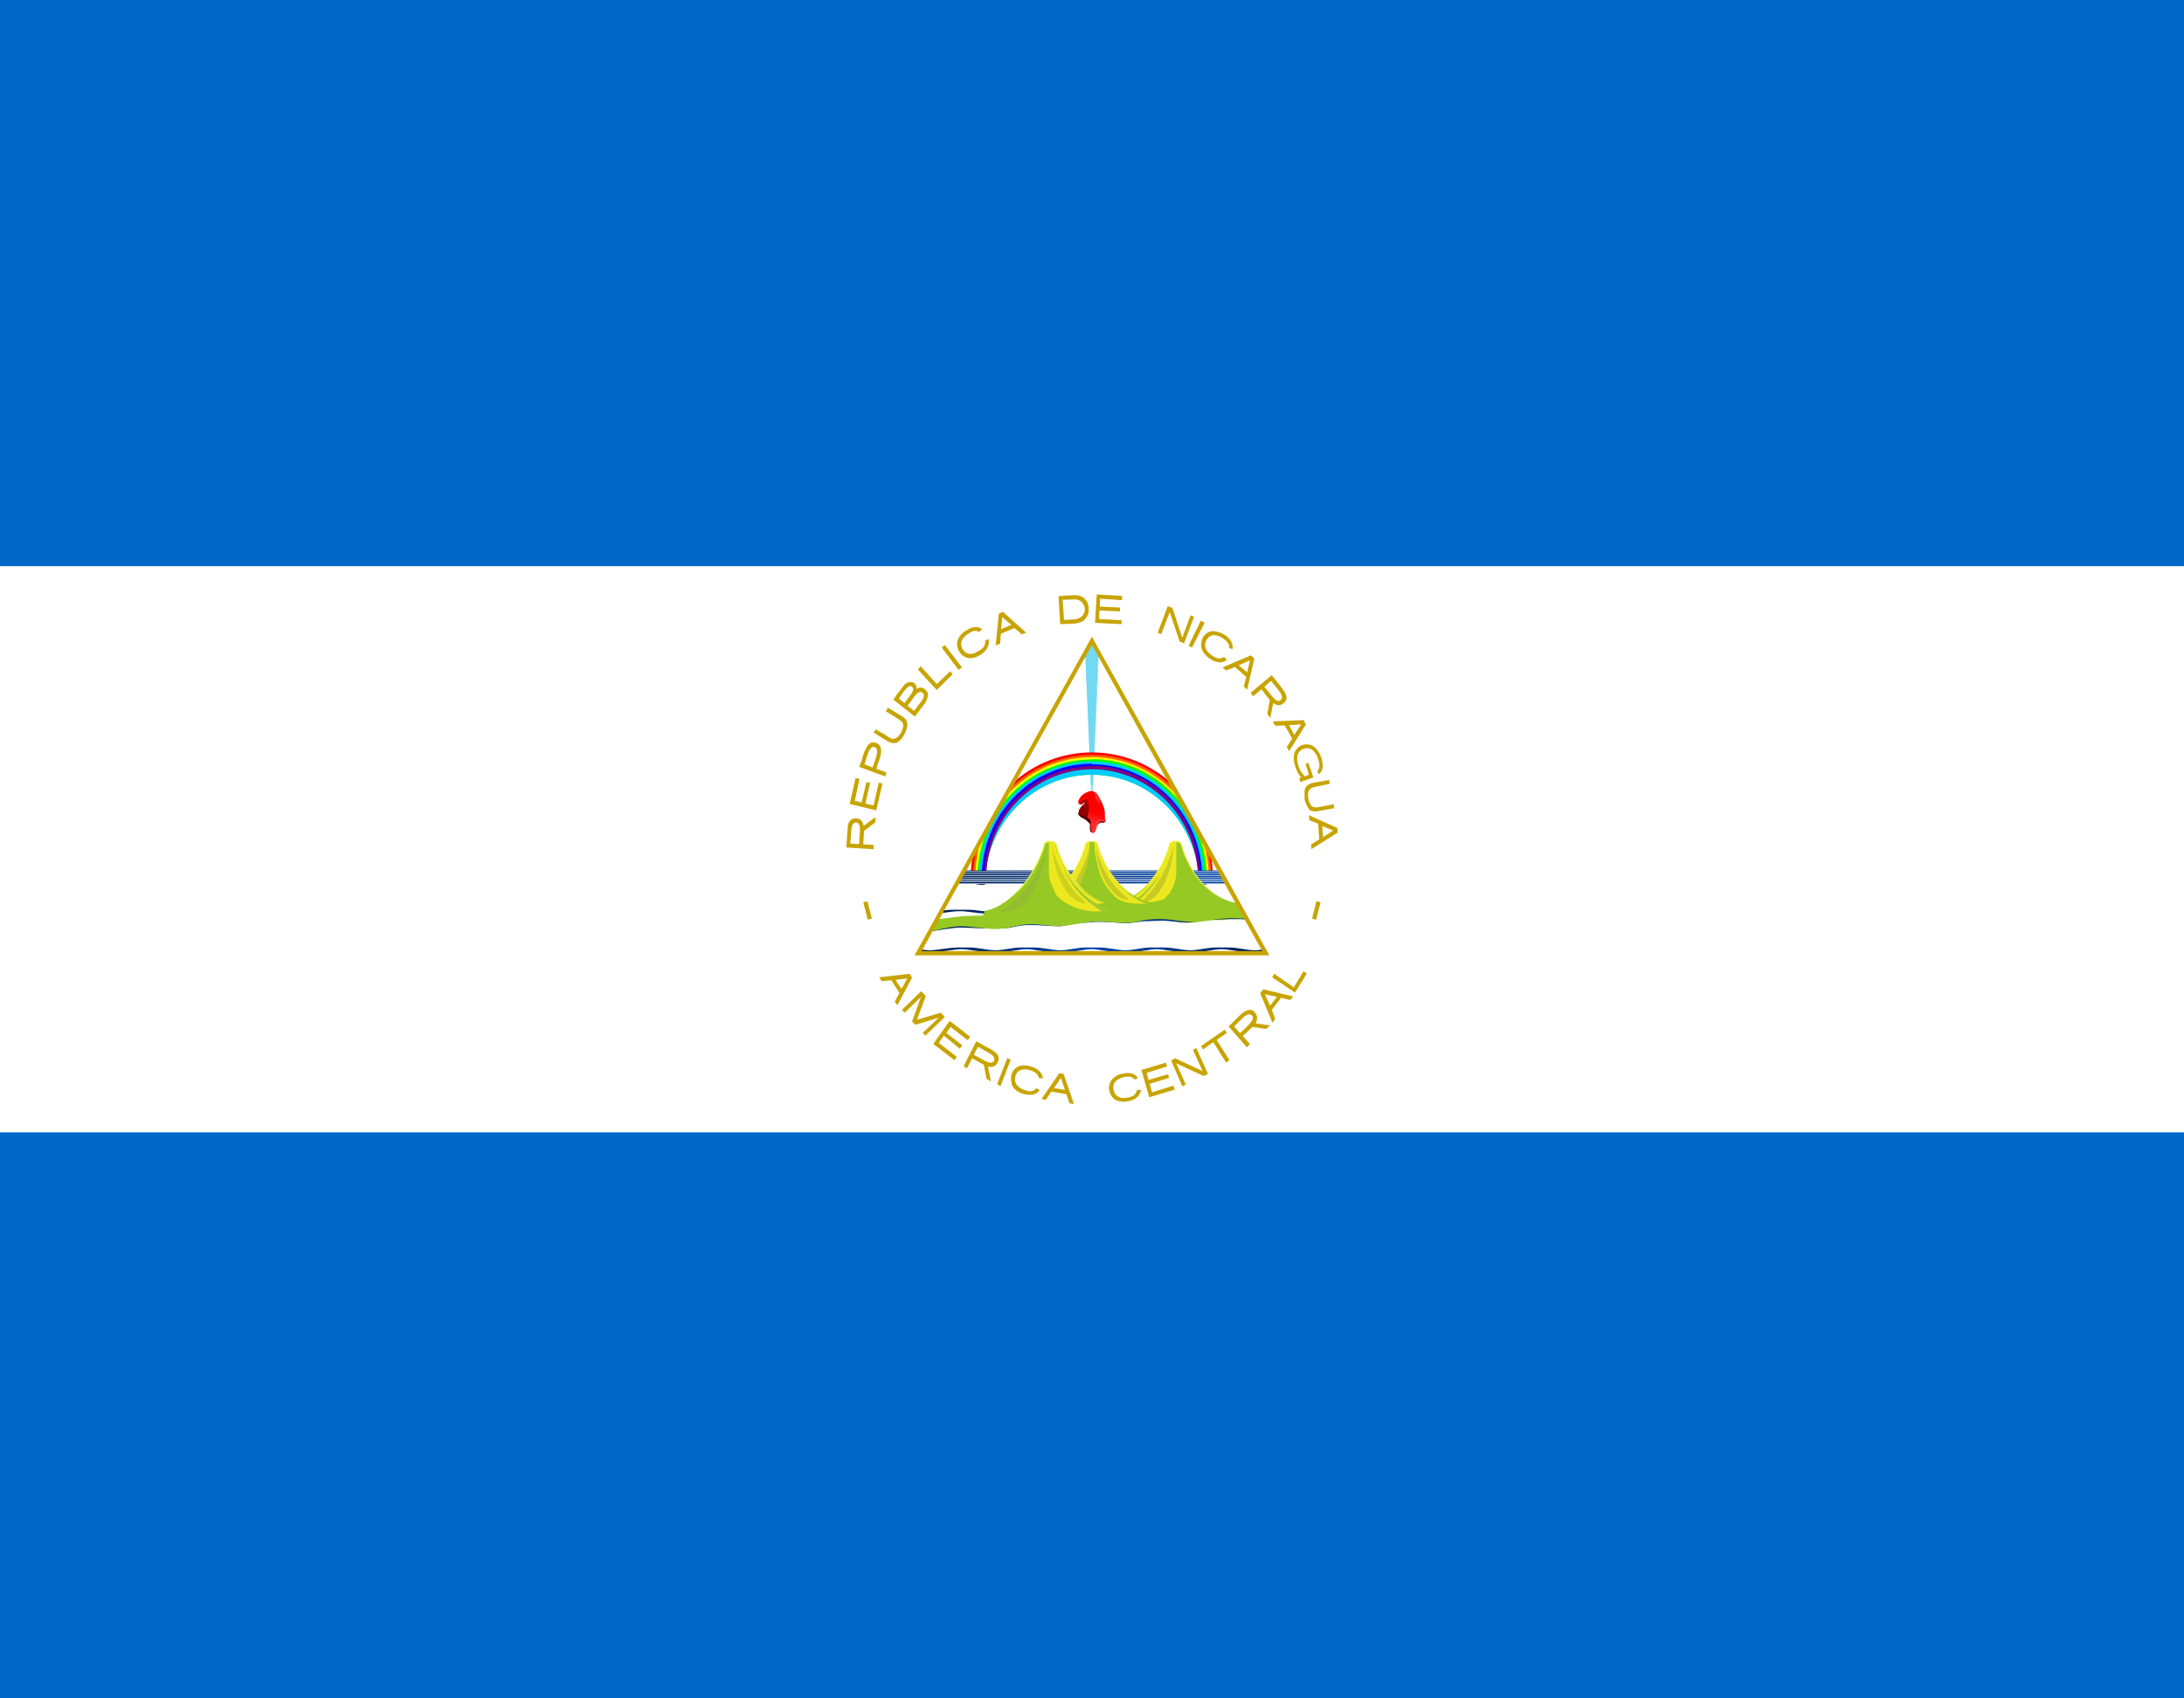
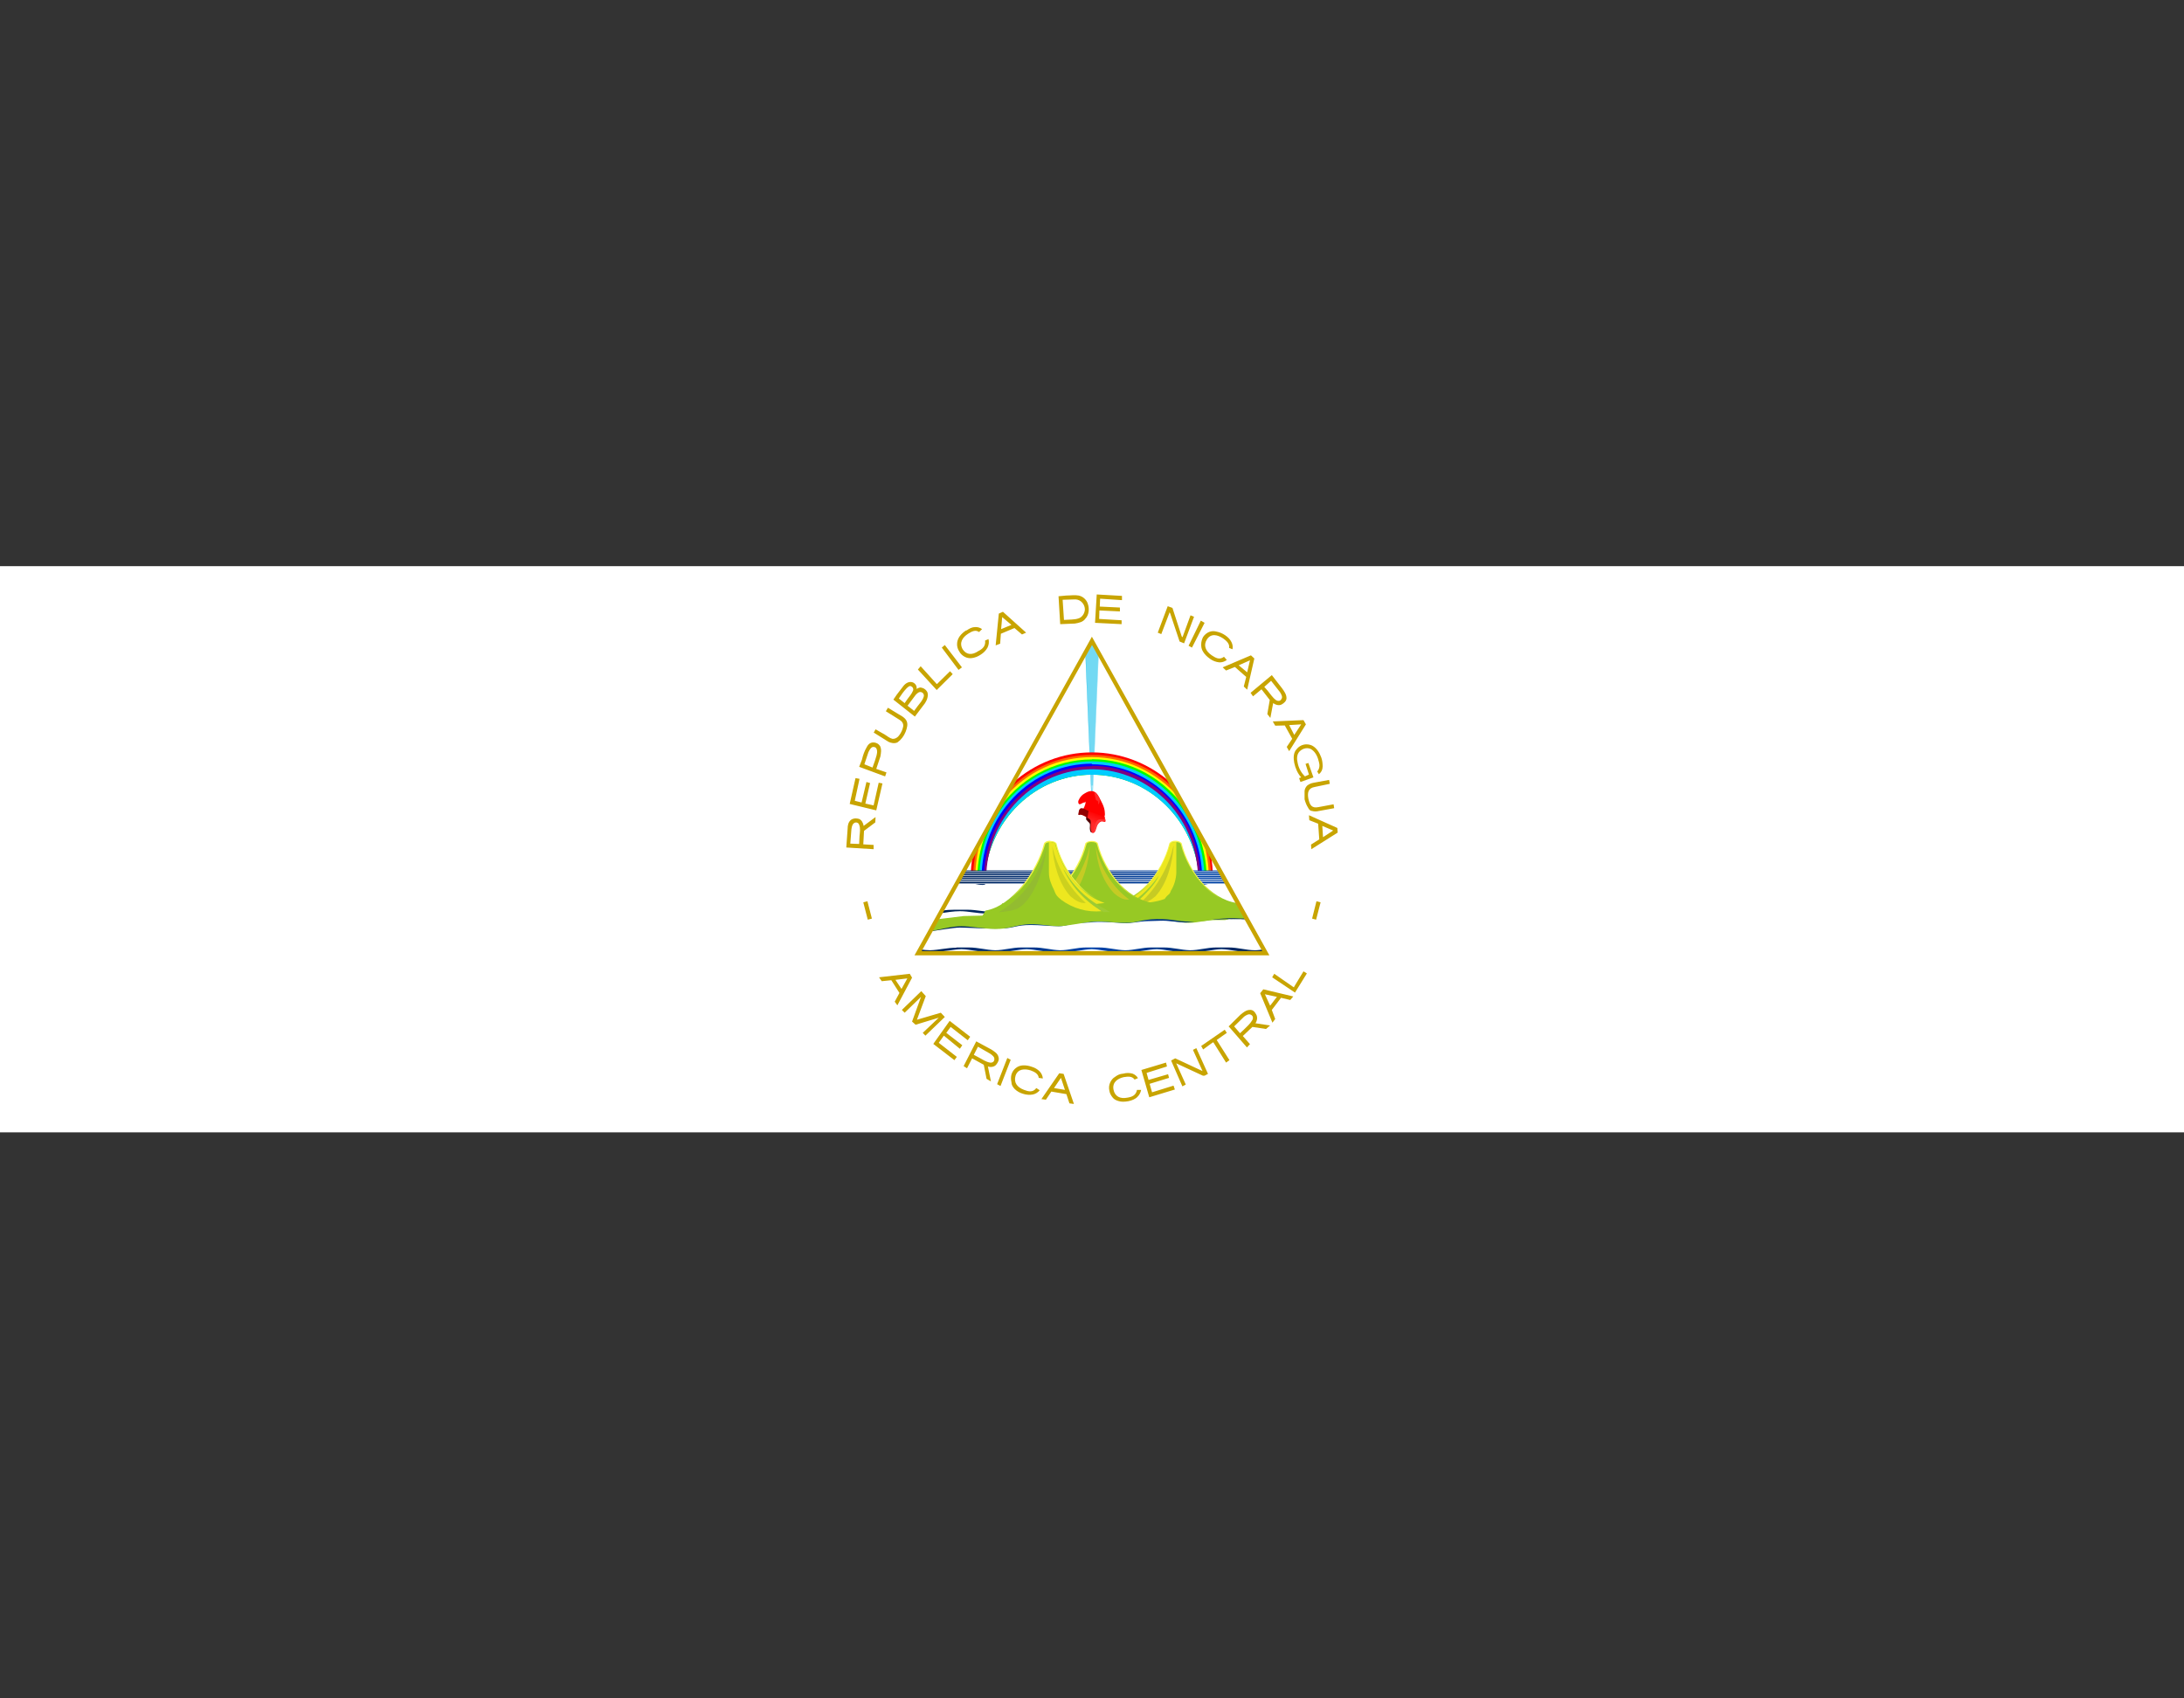
<svg xmlns="http://www.w3.org/2000/svg" width="18" height="14" viewBox="0 0 18 14" fill="none">
  <rect x="0" y="0" width="18" height="14" fill="#333333" stroke="none" />
  <g clip-path="url(#clip0_8340_110831)">
-     <path d="M0 0H18V14H0V0Z" fill="#0067C6" />
    <path d="M0 4.667H18V9.334H0V4.667Z" fill="white" />
    <path d="M6.975 6.986L7.2 7V6.965L7.115 6.96L7.121 6.849L7.214 6.779L7.216 6.735L7.118 6.808C7.115 6.785 7.101 6.758 7.079 6.75C7.056 6.744 7.034 6.744 7.014 6.758C6.991 6.776 6.986 6.805 6.986 6.831L6.975 6.986ZM7.008 6.954L7.017 6.837C7.02 6.82 7.022 6.796 7.039 6.785C7.043 6.782 7.047 6.78 7.051 6.78C7.055 6.779 7.06 6.78 7.064 6.781C7.068 6.783 7.072 6.785 7.075 6.788C7.078 6.791 7.08 6.795 7.081 6.799C7.093 6.828 7.087 6.86 7.084 6.892L7.081 6.957L7.008 6.954ZM7.003 6.627L7.222 6.68L7.273 6.458C7.262 6.456 7.252 6.454 7.242 6.452L7.2 6.639L7.132 6.624L7.171 6.455L7.141 6.446L7.101 6.615L7.045 6.601L7.084 6.42L7.051 6.414L7.003 6.627ZM7.081 6.321L7.295 6.4L7.306 6.367L7.222 6.338L7.256 6.236C7.261 6.207 7.267 6.178 7.253 6.149C7.247 6.14 7.238 6.132 7.228 6.127C7.218 6.122 7.208 6.12 7.197 6.12C7.169 6.12 7.152 6.14 7.141 6.163C7.124 6.192 7.112 6.227 7.104 6.262L7.081 6.321ZM7.124 6.3L7.157 6.201C7.166 6.184 7.174 6.163 7.194 6.157C7.198 6.157 7.202 6.157 7.206 6.158C7.21 6.158 7.213 6.16 7.217 6.163C7.22 6.165 7.222 6.168 7.224 6.172C7.226 6.176 7.227 6.18 7.228 6.184C7.233 6.213 7.219 6.242 7.211 6.271L7.191 6.327L7.124 6.3ZM7.2 6.038L7.321 6.114C7.343 6.125 7.371 6.131 7.396 6.12C7.427 6.098 7.45 6.068 7.464 6.032C7.475 6.003 7.486 5.968 7.47 5.939C7.453 5.91 7.422 5.898 7.394 5.88L7.318 5.834L7.301 5.863L7.413 5.933C7.433 5.945 7.447 5.962 7.444 5.988C7.439 6.015 7.427 6.04 7.411 6.061C7.399 6.079 7.377 6.093 7.354 6.09C7.332 6.085 7.312 6.067 7.292 6.055L7.216 6.012L7.2 6.041V6.038ZM7.363 5.767L7.54 5.907L7.624 5.796C7.641 5.77 7.652 5.737 7.644 5.708C7.639 5.697 7.631 5.687 7.621 5.68C7.611 5.673 7.6 5.669 7.588 5.667C7.574 5.667 7.56 5.676 7.554 5.679C7.56 5.653 7.54 5.63 7.52 5.624C7.492 5.615 7.464 5.632 7.447 5.653L7.391 5.726L7.363 5.767ZM7.408 5.758C7.427 5.729 7.447 5.7 7.47 5.676C7.481 5.665 7.498 5.647 7.512 5.659C7.526 5.665 7.531 5.685 7.523 5.697C7.512 5.723 7.495 5.74 7.478 5.764L7.456 5.796L7.408 5.758ZM7.481 5.816L7.546 5.729C7.557 5.717 7.574 5.7 7.591 5.705C7.607 5.708 7.619 5.726 7.613 5.743C7.605 5.772 7.582 5.796 7.562 5.822L7.534 5.86L7.478 5.816H7.481ZM7.565 5.519L7.72 5.688L7.852 5.557L7.83 5.533L7.723 5.638H7.72L7.588 5.492L7.565 5.519ZM7.762 5.338L7.9 5.522L7.928 5.501L7.787 5.317L7.762 5.338ZM7.965 5.195C7.943 5.208 7.923 5.226 7.908 5.247C7.896 5.265 7.888 5.286 7.888 5.308C7.887 5.33 7.894 5.352 7.906 5.37C7.916 5.389 7.932 5.404 7.951 5.414C7.968 5.423 7.987 5.427 8.007 5.425C8.034 5.422 8.06 5.412 8.083 5.396C8.106 5.382 8.126 5.362 8.139 5.338C8.15 5.315 8.153 5.291 8.147 5.268L8.119 5.28C8.125 5.326 8.097 5.35 8.063 5.367C8.012 5.402 7.965 5.399 7.934 5.352C7.903 5.297 7.934 5.253 7.979 5.224C8.01 5.204 8.041 5.189 8.069 5.21L8.094 5.186C8.078 5.174 8.058 5.168 8.038 5.169C8.012 5.169 7.99 5.18 7.965 5.198V5.195ZM8.232 5.058L8.206 5.32L8.243 5.306L8.249 5.224L8.361 5.177L8.423 5.23L8.457 5.215L8.266 5.043L8.232 5.058ZM8.26 5.087L8.336 5.151L8.251 5.186L8.26 5.084V5.087ZM8.724 4.912L8.738 5.145L8.859 5.14C8.893 5.134 8.926 5.128 8.946 5.099C8.974 5.07 8.98 5.02 8.966 4.979C8.961 4.961 8.951 4.946 8.937 4.933C8.924 4.921 8.908 4.913 8.89 4.909C8.856 4.903 8.822 4.909 8.789 4.909L8.724 4.915V4.912ZM8.758 4.944L8.856 4.941C8.874 4.94 8.892 4.945 8.907 4.956C8.929 4.973 8.943 5 8.941 5.029C8.939 5.045 8.933 5.06 8.923 5.073C8.913 5.086 8.9 5.095 8.884 5.099C8.867 5.105 8.848 5.105 8.831 5.107L8.769 5.11L8.758 4.944ZM9.039 4.9L9.025 5.134L9.244 5.145V5.113L9.059 5.102L9.061 5.032L9.23 5.04V5.008L9.064 5L9.067 4.935L9.247 4.947V4.912L9.036 4.9H9.039ZM9.624 4.997L9.542 5.215L9.571 5.227L9.638 5.052V5.046L9.644 5.055L9.722 5.288L9.759 5.303L9.841 5.084L9.812 5.072L9.748 5.247L9.745 5.253L9.739 5.245L9.663 5.011L9.624 4.997ZM9.928 5.134L9.824 5.338L9.796 5.323L9.897 5.116L9.928 5.134ZM10.097 5.236C10.076 5.222 10.053 5.212 10.029 5.207C10.008 5.201 9.986 5.201 9.966 5.209C9.946 5.217 9.928 5.232 9.916 5.25C9.906 5.269 9.9 5.29 9.9 5.312C9.9 5.332 9.902 5.352 9.916 5.373C9.928 5.393 9.945 5.411 9.973 5.431C9.995 5.447 10.021 5.457 10.049 5.46C10.071 5.461 10.093 5.454 10.111 5.44L10.088 5.414C10.049 5.443 10.018 5.422 9.987 5.402C9.936 5.367 9.916 5.32 9.947 5.271C9.981 5.218 10.035 5.233 10.08 5.262C10.108 5.282 10.136 5.306 10.13 5.341L10.158 5.352C10.162 5.333 10.159 5.312 10.15 5.294C10.139 5.271 10.122 5.253 10.097 5.236ZM10.31 5.402L10.077 5.501L10.105 5.527L10.178 5.498L10.271 5.58L10.251 5.659L10.279 5.685L10.338 5.428L10.31 5.402ZM10.302 5.443L10.279 5.542L10.209 5.484L10.302 5.443ZM10.482 5.565L10.307 5.711L10.327 5.74L10.397 5.682L10.465 5.77L10.445 5.886L10.47 5.918L10.493 5.796C10.513 5.81 10.541 5.819 10.563 5.807C10.583 5.796 10.603 5.778 10.603 5.755C10.603 5.723 10.583 5.697 10.566 5.673L10.482 5.565ZM10.476 5.612L10.549 5.705C10.56 5.723 10.575 5.746 10.56 5.764C10.552 5.781 10.53 5.781 10.515 5.77C10.487 5.749 10.47 5.72 10.448 5.694L10.42 5.662L10.476 5.612ZM10.743 5.936L10.49 5.947L10.51 5.982L10.589 5.98L10.65 6.09L10.605 6.157L10.625 6.192L10.763 5.971L10.743 5.936ZM10.724 5.971L10.667 6.058L10.625 5.977L10.724 5.971ZM10.89 6.245C10.876 6.207 10.853 6.166 10.814 6.146C10.792 6.136 10.768 6.133 10.746 6.138C10.723 6.143 10.702 6.156 10.687 6.175C10.659 6.204 10.659 6.248 10.667 6.289C10.676 6.332 10.695 6.376 10.724 6.408L10.707 6.414L10.718 6.446L10.825 6.408L10.783 6.289L10.76 6.297L10.788 6.385L10.755 6.4C10.724 6.37 10.703 6.331 10.695 6.289C10.687 6.257 10.687 6.219 10.71 6.195C10.738 6.166 10.783 6.157 10.814 6.181C10.845 6.204 10.861 6.242 10.87 6.28C10.878 6.306 10.876 6.335 10.859 6.356C10.853 6.356 10.859 6.365 10.861 6.367L10.87 6.382C10.879 6.375 10.887 6.365 10.893 6.354C10.898 6.343 10.901 6.33 10.901 6.318C10.901 6.293 10.898 6.268 10.89 6.245ZM10.954 6.429L10.828 6.452C10.808 6.455 10.79 6.463 10.774 6.475C10.762 6.487 10.754 6.502 10.752 6.519V6.589C10.76 6.618 10.769 6.639 10.78 6.656C10.788 6.674 10.8 6.685 10.814 6.685C10.832 6.69 10.851 6.69 10.87 6.685L10.996 6.662L10.991 6.63L10.867 6.653C10.811 6.665 10.794 6.636 10.783 6.583C10.774 6.531 10.783 6.496 10.836 6.487L10.96 6.461L10.954 6.429ZM11.022 6.825L10.788 6.72L10.791 6.761L10.864 6.79L10.873 6.919L10.805 6.962L10.808 7L11.025 6.863L11.022 6.825ZM10.988 6.846L10.904 6.901L10.898 6.808L10.988 6.846ZM7.149 7.429L7.115 7.438L7.152 7.581L7.186 7.572L7.149 7.429ZM10.85 7.429L10.884 7.438L10.847 7.581L10.814 7.572L10.85 7.429ZM7.498 8.027L7.245 8.056L7.267 8.088L7.346 8.08L7.413 8.185L7.374 8.257L7.396 8.287L7.517 8.059L7.498 8.027ZM7.478 8.065L7.43 8.152L7.38 8.077L7.478 8.065ZM7.593 8.17L7.433 8.325L7.456 8.348L7.591 8.217L7.517 8.421L7.546 8.447L7.737 8.389L7.605 8.514L7.627 8.537L7.787 8.383L7.754 8.348L7.557 8.406L7.63 8.211L7.593 8.17ZM7.827 8.415L7.692 8.605L7.866 8.739L7.886 8.712L7.737 8.596L7.779 8.537L7.911 8.645L7.931 8.616L7.799 8.514L7.835 8.465L7.976 8.575L7.996 8.546L7.827 8.415ZM8.046 8.584L7.942 8.788L7.97 8.806L8.012 8.724L8.108 8.777L8.131 8.893L8.167 8.914L8.142 8.791C8.167 8.8 8.198 8.794 8.212 8.774C8.226 8.756 8.237 8.736 8.229 8.712C8.223 8.683 8.192 8.666 8.17 8.651L8.046 8.584ZM8.06 8.628L8.161 8.686C8.178 8.698 8.198 8.712 8.195 8.733C8.195 8.753 8.176 8.762 8.159 8.759C8.125 8.753 8.097 8.733 8.069 8.718L8.026 8.695L8.06 8.628ZM8.302 8.721L8.218 8.937L8.246 8.952L8.33 8.736L8.302 8.721ZM8.505 8.794C8.481 8.785 8.456 8.781 8.431 8.782C8.41 8.783 8.389 8.79 8.372 8.804C8.354 8.818 8.342 8.837 8.336 8.858C8.331 8.878 8.331 8.899 8.336 8.92C8.336 8.943 8.347 8.96 8.364 8.978C8.383 8.996 8.406 9.009 8.431 9.016C8.458 9.025 8.486 9.027 8.513 9.022C8.535 9.017 8.555 9.005 8.569 8.987L8.541 8.969C8.513 9.007 8.476 8.998 8.44 8.984C8.384 8.963 8.353 8.925 8.37 8.867C8.389 8.809 8.446 8.809 8.493 8.823C8.527 8.835 8.558 8.852 8.561 8.885L8.595 8.89C8.593 8.868 8.584 8.848 8.569 8.832C8.551 8.814 8.529 8.801 8.505 8.794ZM8.73 8.847L8.583 9.06L8.62 9.065L8.665 8.998L8.789 9.019L8.814 9.095L8.851 9.1L8.766 8.852L8.73 8.847ZM8.744 8.885L8.777 8.984L8.687 8.969L8.744 8.885ZM9.258 8.85C9.23 8.852 9.211 8.861 9.191 8.876C9.172 8.887 9.158 8.904 9.149 8.925C9.14 8.945 9.138 8.968 9.143 8.99C9.146 9.01 9.154 9.027 9.171 9.048C9.182 9.062 9.199 9.071 9.222 9.077C9.241 9.083 9.27 9.083 9.301 9.077C9.329 9.071 9.357 9.06 9.374 9.042C9.39 9.027 9.401 9.006 9.405 8.984H9.371C9.362 9.03 9.329 9.042 9.292 9.048C9.233 9.06 9.188 9.039 9.177 8.981C9.166 8.92 9.213 8.89 9.261 8.879C9.298 8.873 9.331 8.87 9.351 8.899L9.379 8.887C9.369 8.87 9.353 8.857 9.334 8.85C9.309 8.843 9.283 8.843 9.258 8.85ZM9.407 8.82L9.472 9.045L9.683 8.981L9.672 8.949L9.495 9.004L9.475 8.934L9.635 8.885L9.627 8.855L9.466 8.902L9.45 8.844L9.618 8.791L9.61 8.759L9.407 8.82ZM9.652 8.742L9.745 8.955L9.773 8.94L9.694 8.765L9.914 8.867H9.928L9.956 8.852L9.86 8.64L9.832 8.654L9.911 8.829L9.686 8.724L9.652 8.742ZM9.9 8.622L9.916 8.651L9.995 8.593H10.001L10.105 8.759L10.133 8.739L10.029 8.575V8.572L10.111 8.514L10.094 8.488L9.9 8.622ZM10.125 8.459L10.277 8.634L10.302 8.607L10.243 8.54L10.322 8.465L10.434 8.482L10.468 8.453L10.347 8.435C10.361 8.415 10.367 8.383 10.352 8.36C10.341 8.339 10.324 8.322 10.299 8.325C10.271 8.325 10.243 8.348 10.223 8.365L10.125 8.462V8.459ZM10.17 8.462L10.254 8.38C10.271 8.368 10.293 8.354 10.31 8.365C10.33 8.374 10.33 8.397 10.319 8.412C10.302 8.441 10.277 8.462 10.251 8.488L10.22 8.517L10.17 8.459V8.462ZM10.386 8.187L10.487 8.43L10.51 8.4L10.482 8.325L10.558 8.225L10.634 8.243L10.659 8.214L10.412 8.155L10.386 8.187ZM10.425 8.196L10.524 8.217L10.468 8.29L10.425 8.196ZM10.485 8.056L10.673 8.182L10.771 8.024L10.743 8.007L10.667 8.132L10.665 8.138H10.662L10.502 8.027L10.485 8.056Z" fill="#C8A400" />
    <path d="M9.001 5.282L8.292 6.554L7.945 7.177H10.056L9.725 6.584L9.001 5.282Z" fill="white" />
    <path opacity="0.6" d="M8.999 5.282L8.945 5.376L8.999 6.659L9.053 5.376L8.999 5.282Z" fill="#17C0EB" />
    <path opacity="0.6" fill-rule="evenodd" clip-rule="evenodd" d="M9 5.28L9.056 5.376L9.002 6.659H8.999L8.945 5.376L9 5.28ZM8.948 5.376L9 6.632L9.053 5.376L9 5.285L8.948 5.376Z" fill="#17C0EB" />
    <path d="M9 6.475H8.998L9 6.545L9.003 6.475H9Z" fill="white" />
    <path d="M8.999 6.202C8.759 6.202 8.528 6.291 8.347 6.454L8.018 7.047C8.006 7.111 8 7.175 8 7.24H8.113C8.124 7.005 8.222 6.783 8.387 6.621C8.552 6.458 8.77 6.367 8.998 6.367C9.225 6.367 9.444 6.458 9.609 6.621C9.774 6.783 9.872 7.005 9.883 7.24H9.996C9.996 7.176 9.991 7.111 9.98 7.047L9.652 6.454C9.47 6.292 9.239 6.202 8.999 6.202Z" fill="#FF0000" />
    <path d="M9.001 6.223C8.746 6.222 8.502 6.324 8.319 6.507L8.049 6.995C8.03 7.074 8.02 7.156 8.02 7.238H8.116C8.132 7.006 8.232 6.789 8.396 6.63C8.56 6.472 8.776 6.384 9.001 6.384C9.225 6.384 9.441 6.472 9.605 6.63C9.769 6.789 9.869 7.006 9.885 7.238H9.982C9.981 7.155 9.972 7.073 9.952 6.993L9.682 6.507C9.499 6.324 9.255 6.222 9.001 6.223Z" fill="#FF6600" />
    <path d="M9 6.241C8.864 6.241 8.729 6.27 8.605 6.328C8.481 6.385 8.37 6.47 8.28 6.575L8.084 6.925C8.053 7.027 8.038 7.133 8.039 7.24H8.113C8.125 7.004 8.223 6.782 8.388 6.62C8.553 6.457 8.771 6.367 8.999 6.367C9.226 6.367 9.445 6.457 9.61 6.62C9.774 6.782 9.873 7.004 9.884 7.24H9.963C9.963 7.13 9.945 7.025 9.916 6.927L9.718 6.575C9.628 6.47 9.517 6.386 9.393 6.328C9.27 6.271 9.135 6.241 9 6.241Z" fill="#FFFF00" />
    <path d="M9 6.26C8.844 6.26 8.692 6.3 8.555 6.375C8.418 6.451 8.301 6.561 8.214 6.694L8.151 6.809C8.088 6.943 8.055 7.091 8.055 7.24H8.115C8.131 7.008 8.231 6.791 8.396 6.633C8.56 6.474 8.775 6.386 9 6.386C9.224 6.386 9.44 6.474 9.604 6.633C9.768 6.791 9.868 7.008 9.884 7.24H9.945C9.945 7.091 9.912 6.943 9.848 6.809L9.785 6.692C9.698 6.558 9.582 6.449 9.445 6.373C9.308 6.297 9.155 6.258 9 6.258V6.26Z" fill="#00FF00" />
    <path d="M8.999 6.276C8.877 6.276 8.757 6.301 8.644 6.35C8.531 6.398 8.429 6.469 8.343 6.559C8.257 6.648 8.189 6.755 8.142 6.871C8.096 6.988 8.072 7.114 8.072 7.24H8.115C8.131 7.008 8.231 6.791 8.395 6.633C8.559 6.474 8.775 6.386 8.999 6.386C9.223 6.386 9.439 6.474 9.603 6.633C9.767 6.791 9.868 7.008 9.884 7.24H9.926C9.927 7.114 9.903 6.988 9.856 6.871C9.81 6.755 9.742 6.648 9.656 6.559C9.569 6.469 9.467 6.398 9.355 6.35C9.242 6.301 9.121 6.276 8.999 6.276Z" fill="#00CCFF" />
    <path d="M8.999 6.295C8.758 6.295 8.527 6.394 8.356 6.571C8.186 6.748 8.09 6.988 8.09 7.238H8.121C8.121 6.996 8.214 6.765 8.378 6.594C8.543 6.423 8.766 6.328 8.999 6.328C9.232 6.328 9.455 6.423 9.619 6.594C9.784 6.765 9.876 6.996 9.876 7.238H9.908C9.907 6.988 9.81 6.75 9.64 6.574C9.47 6.398 9.239 6.3 8.999 6.3V6.295Z" fill="#0000FF" />
    <path d="M9.001 6.316C8.882 6.316 8.765 6.34 8.656 6.388C8.547 6.435 8.448 6.505 8.365 6.592C8.282 6.68 8.217 6.784 8.173 6.898C8.129 7.012 8.107 7.133 8.11 7.256H8.128V7.237C8.13 6.997 8.224 6.768 8.39 6.6C8.555 6.432 8.778 6.339 9.01 6.341C9.241 6.344 9.462 6.442 9.624 6.613C9.786 6.785 9.876 7.016 9.874 7.256H9.892V7.237C9.892 7.116 9.868 6.996 9.824 6.884C9.779 6.772 9.713 6.67 9.631 6.584C9.548 6.498 9.45 6.43 9.341 6.384C9.233 6.337 9.118 6.313 9.001 6.313V6.316Z" fill="#800080" />
    <path d="M9.009 6.722C8.993 6.722 8.982 6.711 8.968 6.708C8.962 6.714 8.957 6.722 8.954 6.731C8.951 6.739 8.951 6.748 8.952 6.757C8.959 6.76 8.959 6.767 8.973 6.778C8.986 6.79 8.984 6.795 8.982 6.825C8.982 6.834 8.984 6.86 8.995 6.862C9.006 6.865 9.018 6.855 9.02 6.834C9.022 6.818 9.029 6.806 9.036 6.797C9.042 6.753 9.031 6.736 9.009 6.722Z" fill="#510000" />
    <path d="M8.936 6.615C8.922 6.615 8.9 6.638 8.891 6.626C8.886 6.619 8.884 6.605 8.891 6.594C8.901 6.57 8.919 6.551 8.94 6.54C8.992 6.507 9.028 6.517 9.053 6.563C9.078 6.605 9.102 6.652 9.105 6.689C9.105 6.701 9.111 6.722 9.1 6.734C9.071 6.766 8.997 6.699 8.954 6.71C8.94 6.713 8.922 6.724 8.909 6.715C8.9 6.708 8.909 6.692 8.916 6.685C8.929 6.673 8.949 6.629 8.947 6.61C8.947 6.601 8.947 6.615 8.936 6.615Z" fill="#FF0000" />
-     <path d="M8.932 6.594C8.905 6.604 8.91 6.618 8.896 6.629C8.901 6.632 8.914 6.636 8.928 6.622C8.932 6.618 8.939 6.615 8.944 6.615L8.928 6.632C8.914 6.643 8.904 6.657 8.896 6.674C8.89 6.692 8.887 6.713 8.89 6.716C8.89 6.716 8.899 6.734 8.923 6.744C8.968 6.762 8.977 6.802 9.025 6.802C9.061 6.802 9.056 6.776 9.085 6.781C9.108 6.786 9.124 6.765 9.099 6.753C9.059 6.745 9.017 6.745 8.977 6.753C8.968 6.66 8.977 6.692 8.975 6.65C8.973 6.611 8.959 6.608 8.975 6.573C8.964 6.597 8.948 6.592 8.93 6.592L8.932 6.594Z" fill="url(#paint0_linear_8340_110831)" />
    <path d="M9.022 6.528L9.02 6.542L9.026 6.566L9.031 6.589C9.031 6.596 9.04 6.598 9.047 6.603C9.056 6.61 9.047 6.626 9.053 6.629C9.058 6.629 9.065 6.605 9.065 6.601V6.584C9.061 6.577 9.057 6.57 9.053 6.563C9.052 6.561 9.05 6.559 9.049 6.556C9.044 6.548 9.038 6.541 9.031 6.535C9.029 6.534 9.026 6.532 9.024 6.531L9.02 6.528H9.022Z" fill="#FF2A2A" />
-     <path d="M9.028 6.706L8.983 6.689C8.954 6.68 8.925 6.661 8.905 6.671C8.898 6.673 8.898 6.68 8.896 6.692C8.896 6.703 8.884 6.722 8.896 6.715C8.909 6.706 8.95 6.734 8.963 6.741C8.97 6.745 8.986 6.755 8.988 6.764C8.992 6.778 8.988 6.806 8.988 6.82C8.988 6.832 8.992 6.862 9.004 6.867C9.017 6.869 9.028 6.857 9.033 6.836C9.04 6.815 9.042 6.804 9.051 6.792C9.06 6.78 9.069 6.773 9.08 6.771C9.094 6.771 9.112 6.783 9.112 6.766C9.112 6.757 9.103 6.748 9.107 6.734C9.109 6.722 9.098 6.724 9.087 6.72L9.026 6.706H9.028Z" fill="url(#paint1_linear_8340_110831)" />
+     <path d="M9.028 6.706L8.983 6.689C8.954 6.68 8.925 6.661 8.905 6.671C8.898 6.673 8.898 6.68 8.896 6.692C8.896 6.703 8.884 6.722 8.896 6.715C8.909 6.706 8.95 6.734 8.963 6.741C8.97 6.745 8.986 6.755 8.988 6.764C8.992 6.778 8.988 6.806 8.988 6.82C8.988 6.832 8.992 6.862 9.004 6.867C9.017 6.869 9.028 6.857 9.033 6.836C9.04 6.815 9.042 6.804 9.051 6.792C9.06 6.78 9.069 6.773 9.08 6.771C9.094 6.771 9.112 6.783 9.112 6.766C9.112 6.757 9.103 6.748 9.107 6.734L9.026 6.706H9.028Z" fill="url(#paint1_linear_8340_110831)" />
    <path d="M8.963 6.741C8.954 6.736 8.911 6.706 8.896 6.718C8.889 6.718 8.887 6.718 8.887 6.711L8.891 6.69C8.891 6.683 8.896 6.671 8.902 6.666C8.918 6.652 8.954 6.678 8.972 6.685L8.963 6.741Z" fill="#910000" />
    <path d="M9.042 6.799C9.062 6.762 9.075 6.766 9.1 6.766C9.109 6.766 9.111 6.759 9.109 6.75C9.102 6.764 9.071 6.75 9.053 6.757C9.019 6.773 9.026 6.843 9.008 6.85C9.026 6.867 9.033 6.811 9.042 6.799Z" fill="#FF3A3A" />
    <path d="M7.944 7.177L7.719 7.58H10.281L10.056 7.179H7.946L7.944 7.177Z" fill="white" />
    <path d="M7.867 7.499C7.832 7.499 7.796 7.501 7.761 7.506L7.75 7.528C7.804 7.521 7.856 7.511 7.912 7.511C7.984 7.511 8.052 7.53 8.13 7.53H8.234C8.312 7.53 8.378 7.511 8.452 7.511C8.526 7.511 8.594 7.53 8.672 7.53H8.776C8.855 7.53 8.92 7.511 8.994 7.511C9.069 7.511 9.136 7.53 9.215 7.53H9.316C9.395 7.53 9.462 7.511 9.537 7.511C9.611 7.511 9.678 7.53 9.757 7.53H9.858C9.937 7.53 10.005 7.511 10.079 7.511C10.137 7.511 10.191 7.523 10.248 7.528L10.236 7.504C10.203 7.5 10.17 7.499 10.137 7.499H10.036C9.957 7.499 9.89 7.516 9.816 7.518C9.741 7.518 9.674 7.499 9.595 7.499H9.494C9.415 7.499 9.348 7.516 9.273 7.518C9.199 7.518 9.132 7.499 9.053 7.499H8.954C8.875 7.499 8.807 7.516 8.733 7.518C8.659 7.518 8.591 7.499 8.513 7.499H8.412C8.333 7.499 8.265 7.516 8.191 7.518C8.117 7.518 8.052 7.499 7.973 7.499H7.869H7.867Z" fill="url(#paint2_linear_8340_110831)" />
    <path d="M7.945 7.175V7.179H10.053L10.051 7.175H7.945ZM7.941 7.182L7.938 7.189H10.056L10.053 7.182H7.938H7.941ZM7.936 7.191L7.932 7.198H10.065L10.06 7.191H7.936ZM7.929 7.203L7.923 7.214H10.074L10.067 7.203H7.929ZM7.92 7.219L7.914 7.231H10.083L10.076 7.219H7.92ZM7.911 7.235L7.907 7.245H10.089L10.085 7.235H7.911ZM7.902 7.252L7.898 7.261H10.101L10.094 7.252H7.902ZM7.893 7.268L7.887 7.282H10.11L10.103 7.268H7.896H7.893Z" fill="url(#paint3_linear_8340_110831)" />
    <path d="M8.039 7.287C8.116 7.304 8.122 7.287 8.122 7.287H8.039ZM9.873 7.287C9.873 7.287 9.88 7.304 9.956 7.287H9.873Z" fill="url(#paint4_linear_8340_110831)" />
    <path d="M9.687 6.93C9.649 6.93 9.638 6.951 9.638 6.951C9.577 7.198 9.372 7.448 9.129 7.448H8.949V7.7H10.331L10.191 7.443C9.973 7.41 9.795 7.179 9.739 6.951C9.739 6.951 9.725 6.93 9.687 6.93Z" fill="url(#paint5_linear_8340_110831)" />
    <path d="M9.688 6.942C9.67 6.942 9.661 6.944 9.655 6.949L9.648 6.956C9.614 7.085 9.549 7.203 9.459 7.299C9.369 7.394 9.256 7.46 9.13 7.46H8.957V7.691H10.327L10.199 7.457C10.093 7.441 9.997 7.383 9.92 7.299C9.83 7.203 9.765 7.085 9.731 6.956L9.724 6.949C9.713 6.943 9.701 6.94 9.688 6.942Z" fill="#97C924" />
    <path d="M9.686 6.941H9.695V7.193C9.693 7.246 9.678 7.298 9.65 7.343C9.639 7.38 9.628 7.366 9.599 7.41C9.561 7.424 9.521 7.433 9.482 7.438C9.425 7.448 9.302 7.457 9.236 7.441C9.32 7.414 9.396 7.366 9.457 7.301C9.474 7.282 9.489 7.263 9.504 7.242C9.529 7.21 9.552 7.176 9.572 7.14L9.594 7.093C9.605 7.071 9.615 7.048 9.623 7.025C9.632 7.003 9.64 6.979 9.646 6.955L9.653 6.948L9.666 6.944L9.689 6.941H9.686Z" fill="#EDE71F" />
    <path d="M9.673 6.974C9.662 7.114 9.621 7.282 9.522 7.389C9.486 7.419 9.439 7.45 9.396 7.443C9.547 7.314 9.639 7.116 9.671 6.974H9.673Z" fill="#C6CB24" />
    <path d="M9.55 7.217C9.528 7.28 9.442 7.373 9.352 7.45H9.287C9.343 7.445 9.474 7.333 9.55 7.217Z" fill="#9ECB34" />
    <path d="M9.048 6.953C9.111 7.198 9.313 7.447 9.556 7.447H9.738V7.699H8.258V7.447H8.438C8.681 7.447 8.886 7.198 8.946 6.95C8.946 6.95 8.96 6.932 8.998 6.932C9.036 6.932 9.048 6.95 9.048 6.95V6.953Z" fill="url(#paint6_linear_8340_110831)" />
    <path d="M8.999 6.941C9.017 6.941 9.026 6.945 9.033 6.948L9.039 6.955C9.073 7.084 9.138 7.202 9.228 7.298C9.318 7.393 9.431 7.459 9.557 7.459H9.73V7.69H8.268V7.456H8.441C8.565 7.456 8.679 7.393 8.769 7.298C8.859 7.202 8.923 7.084 8.956 6.955L8.963 6.948C8.974 6.942 8.986 6.94 8.999 6.941Z" fill="#97C924" />
-     <path d="M8.981 6.941C8.979 6.94 8.977 6.94 8.974 6.941L8.961 6.948L8.954 6.955C8.948 6.978 8.94 7.002 8.932 7.025C8.924 7.048 8.915 7.072 8.905 7.095C8.898 7.11 8.89 7.124 8.882 7.139C8.862 7.175 8.84 7.209 8.815 7.242C8.8 7.261 8.784 7.28 8.767 7.298C8.707 7.364 8.631 7.413 8.547 7.44C8.61 7.456 8.637 7.44 8.693 7.431C8.738 7.424 8.788 7.417 8.828 7.403C8.862 7.356 8.851 7.372 8.862 7.335C8.889 7.284 8.929 7.237 8.938 7.179C8.974 7.109 8.981 6.978 8.981 6.941Z" fill="#EDE71F" />
    <path d="M8.982 6.974C8.973 7.114 8.93 7.282 8.831 7.389C8.795 7.419 8.75 7.45 8.705 7.443C8.858 7.314 8.95 7.116 8.982 6.974Z" fill="#C6CB24" />
    <path d="M8.859 7.216C8.81 7.308 8.742 7.387 8.661 7.449H8.598C8.654 7.444 8.782 7.332 8.859 7.216Z" fill="#9ECB34" />
-     <path d="M9.022 6.943L9.033 6.948L9.042 6.955C9.049 6.979 9.056 7.002 9.065 7.025C9.073 7.049 9.082 7.072 9.092 7.095L9.114 7.139C9.134 7.175 9.157 7.21 9.182 7.242C9.196 7.262 9.212 7.28 9.229 7.298C9.289 7.367 9.365 7.419 9.449 7.45C9.285 7.45 9.215 7.436 9.157 7.356C9.114 7.31 9.082 7.254 9.062 7.193C9.051 7.146 9.017 7.041 9.02 6.943H9.022Z" fill="#EDE71F" />
    <path d="M9.031 6.974C9.04 7.114 9.081 7.254 9.18 7.361C9.216 7.394 9.261 7.422 9.306 7.415C9.164 7.308 9.066 7.151 9.031 6.974Z" fill="#C6CB24" />
    <path d="M8.657 6.93C8.617 6.93 8.605 6.951 8.605 6.951C8.549 7.179 8.34 7.471 8.122 7.506L8.014 7.7H9.116V7.436C8.918 7.38 8.758 7.163 8.707 6.951C8.707 6.951 8.695 6.932 8.655 6.932L8.657 6.93Z" fill="url(#paint7_linear_8340_110831)" />
    <path d="M8.658 6.942C8.64 6.942 8.629 6.946 8.622 6.949L8.615 6.956C8.578 7.084 8.516 7.203 8.433 7.306C8.357 7.406 8.215 7.506 8.118 7.516L8.021 7.691H9.101V7.441C9.02 7.413 8.947 7.365 8.888 7.301C8.797 7.205 8.732 7.086 8.699 6.956L8.692 6.949C8.682 6.943 8.67 6.941 8.658 6.942Z" fill="#97C924" />
    <path d="M8.624 6.974C8.611 7.184 8.498 7.452 8.37 7.496C8.327 7.513 8.255 7.517 8.23 7.52C8.33 7.462 8.416 7.384 8.484 7.29C8.553 7.196 8.601 7.088 8.626 6.974H8.624Z" fill="#93BC30" />
    <path d="M8.656 6.941H8.645V7.193C8.645 7.247 8.665 7.291 8.69 7.343L8.694 7.354C8.705 7.38 8.712 7.389 8.746 7.417C8.842 7.489 8.961 7.522 9.079 7.511C9.054 7.49 9.027 7.471 9.002 7.455L9.104 7.443C9.02 7.415 8.945 7.365 8.885 7.298C8.874 7.287 8.864 7.276 8.854 7.263L8.84 7.245C8.814 7.212 8.79 7.177 8.768 7.14C8.76 7.125 8.753 7.109 8.746 7.093C8.732 7.064 8.72 7.033 8.71 7.002C8.705 6.987 8.7 6.971 8.696 6.955L8.69 6.948C8.685 6.946 8.681 6.945 8.676 6.944C8.669 6.942 8.661 6.941 8.654 6.941H8.656Z" fill="#EDE71F" />
    <path d="M8.672 6.974C8.683 7.114 8.724 7.282 8.823 7.389C8.859 7.419 8.904 7.45 8.949 7.443C8.811 7.32 8.715 7.156 8.672 6.974Z" fill="#CCD11E" />
    <path d="M8.766 7.17C8.838 7.318 8.953 7.439 9.094 7.518H9.15C9.051 7.462 8.892 7.383 8.768 7.168L8.766 7.17Z" fill="#9ECB34" />
    <path d="M10.271 7.577C10.257 7.581 10.172 7.572 10.127 7.577L10.098 7.584H10.023C9.942 7.584 9.873 7.607 9.796 7.607C9.72 7.607 9.65 7.584 9.571 7.584H9.495C9.414 7.584 9.344 7.607 9.267 7.607C9.191 7.607 9.121 7.584 9.042 7.584H8.966C8.885 7.584 8.815 7.607 8.741 7.607C8.662 7.607 8.595 7.584 8.514 7.584H8.437C8.356 7.584 8.289 7.607 8.212 7.607C8.133 7.607 8.066 7.584 7.985 7.584H7.908C7.845 7.584 7.769 7.598 7.708 7.602L7.566 7.857H10.433L10.271 7.577Z" fill="white" />
    <path d="M10.08 7.539H10.066C9.994 7.541 9.94 7.565 9.814 7.565C9.688 7.565 9.675 7.541 9.531 7.546C9.396 7.546 9.342 7.574 9.268 7.574C9.196 7.574 9.079 7.558 8.986 7.567C8.896 7.576 8.788 7.597 8.716 7.597C8.629 7.597 8.541 7.581 8.451 7.59C8.359 7.6 8.316 7.625 8.201 7.625C8.102 7.625 7.999 7.609 7.913 7.609C7.837 7.609 7.751 7.632 7.688 7.642L7.668 7.677C7.72 7.67 7.861 7.646 7.911 7.646C7.965 7.646 8.152 7.658 8.255 7.653C8.361 7.651 8.372 7.625 8.496 7.625C8.581 7.625 8.644 7.635 8.732 7.635C8.788 7.635 8.838 7.607 8.921 7.607L8.984 7.604C9.054 7.593 9.173 7.604 9.254 7.609C9.328 7.614 9.378 7.595 9.457 7.593L9.556 7.59C9.634 7.586 9.7 7.604 9.774 7.604C9.846 7.6 9.918 7.581 9.994 7.581L10.096 7.576C10.148 7.576 10.229 7.576 10.283 7.588L10.264 7.555C10.21 7.553 10.145 7.539 10.08 7.539Z" fill="url(#paint8_linear_8340_110831)" />
    <path d="M7.882 7.812C7.806 7.812 7.738 7.831 7.666 7.833C7.639 7.833 7.612 7.83 7.585 7.826L7.574 7.845H7.709C7.788 7.845 7.853 7.826 7.925 7.824C7.999 7.826 8.065 7.848 8.143 7.848H8.245C8.321 7.848 8.389 7.826 8.461 7.824C8.535 7.826 8.602 7.848 8.679 7.848H8.78C8.859 7.848 8.924 7.826 8.998 7.824C9.07 7.826 9.136 7.848 9.214 7.848H9.316C9.392 7.848 9.46 7.826 9.534 7.824C9.606 7.826 9.673 7.848 9.75 7.848H9.851C9.93 7.848 9.995 7.826 10.067 7.824C10.142 7.826 10.207 7.848 10.286 7.848H10.387L10.427 7.845L10.416 7.826C10.393 7.829 10.369 7.833 10.344 7.833C10.27 7.833 10.204 7.81 10.126 7.81H10.024C9.948 7.81 9.88 7.833 9.808 7.833C9.734 7.831 9.669 7.81 9.59 7.81H9.489C9.412 7.81 9.345 7.833 9.273 7.833C9.199 7.831 9.133 7.81 9.055 7.81H8.953C8.875 7.81 8.809 7.833 8.737 7.833C8.663 7.831 8.598 7.81 8.519 7.81H8.418C8.341 7.81 8.274 7.833 8.202 7.833C8.128 7.831 8.062 7.81 7.984 7.81H7.882V7.812Z" fill="url(#paint9_linear_8340_110831)" />
    <path d="M7.738 7.576L7.682 7.674C7.747 7.663 7.841 7.635 7.922 7.635C8.003 7.635 8.102 7.656 8.201 7.658C8.314 7.658 8.359 7.63 8.449 7.621C8.541 7.611 8.629 7.632 8.719 7.635C8.789 7.635 8.897 7.609 8.989 7.6C9.079 7.588 9.162 7.607 9.27 7.607C9.38 7.609 9.398 7.579 9.531 7.576C9.675 7.574 9.689 7.597 9.815 7.597C9.909 7.602 9.992 7.576 10.078 7.572C10.163 7.565 10.202 7.572 10.265 7.572L10.222 7.497L7.943 7.551L7.738 7.576Z" fill="#97C924" />
    <path d="M10.125 7.574L10.215 7.581C10.237 7.584 10.258 7.587 10.28 7.589L10.271 7.577C10.258 7.581 10.172 7.572 10.127 7.577L10.125 7.574Z" fill="white" />
    <path d="M9 5.247L8.277 6.545L7.537 7.875H10.462L9.739 6.574L9 5.25V5.247ZM9 5.317L9.708 6.592L10.403 7.84H7.596L8.305 6.562L9 5.317Z" fill="#C8A400" />
  </g>
  <defs>
    <linearGradient id="paint0_linear_8340_110831" x1="8.971" y1="6.746" x2="9.016" y2="6.614" gradientUnits="userSpaceOnUse">
      <stop stop-color="#510000" />
      <stop offset="0.3" stop-color="#8A0000" />
      <stop offset="1" stop-color="#AA0000" />
    </linearGradient>
    <linearGradient id="paint1_linear_8340_110831" x1="9.031" y1="6.799" x2="9.067" y2="6.706" gradientUnits="userSpaceOnUse">
      <stop stop-color="#FF2A2A" />
      <stop offset="1" stop-color="#FF0000" />
    </linearGradient>
    <linearGradient id="paint2_linear_8340_110831" x1="7.75" y1="7.406" x2="12.023" y2="7.406" gradientUnits="userSpaceOnUse">
      <stop stop-color="#002255" />
      <stop offset="0.5" stop-color="#0044AA" />
      <stop offset="1" stop-color="#002255" />
    </linearGradient>
    <linearGradient id="paint3_linear_8340_110831" x1="7.749" y1="7.408" x2="12.022" y2="7.408" gradientUnits="userSpaceOnUse">
      <stop stop-color="#002255" />
      <stop offset="0.5" stop-color="#0044AA" />
      <stop offset="1" stop-color="#002255" />
    </linearGradient>
    <linearGradient id="paint4_linear_8340_110831" x1="7.749" y1="7.411" x2="12.022" y2="7.411" gradientUnits="userSpaceOnUse">
      <stop stop-color="#002255" />
      <stop offset="0.5" stop-color="#0044AA" />
      <stop offset="1" stop-color="#002255" />
    </linearGradient>
    <linearGradient id="paint5_linear_8340_110831" x1="8.657" y1="7.273" x2="8.657" y2="7.41" gradientUnits="userSpaceOnUse">
      <stop stop-color="#F5F549" />
      <stop offset="1" stop-color="#97C924" />
    </linearGradient>
    <linearGradient id="paint6_linear_8340_110831" x1="8.656" y1="7.272" x2="8.656" y2="7.41" gradientUnits="userSpaceOnUse">
      <stop stop-color="#F5F549" />
      <stop offset="1" stop-color="#97C924" />
    </linearGradient>
    <linearGradient id="paint7_linear_8340_110831" x1="8.657" y1="7.273" x2="8.657" y2="7.41" gradientUnits="userSpaceOnUse">
      <stop stop-color="#F5F549" />
      <stop offset="1" stop-color="#97C924" />
    </linearGradient>
    <linearGradient id="paint8_linear_8340_110831" x1="7.668" y1="7.54" x2="10.286" y2="7.54" gradientUnits="userSpaceOnUse">
      <stop stop-color="#002255" />
      <stop offset="0.5" stop-color="#0044AA" />
      <stop offset="1" stop-color="#002255" />
    </linearGradient>
    <linearGradient id="paint9_linear_8340_110831" x1="7.584" y1="7.811" x2="10.417" y2="7.811" gradientUnits="userSpaceOnUse">
      <stop stop-color="#002255" />
      <stop offset="0.5" stop-color="#0044AA" />
      <stop offset="1" stop-color="#002255" />
    </linearGradient>
    <clipPath id="clip0_8340_110831">
      <rect width="18" height="14" fill="white" />
    </clipPath>
  </defs>
</svg>